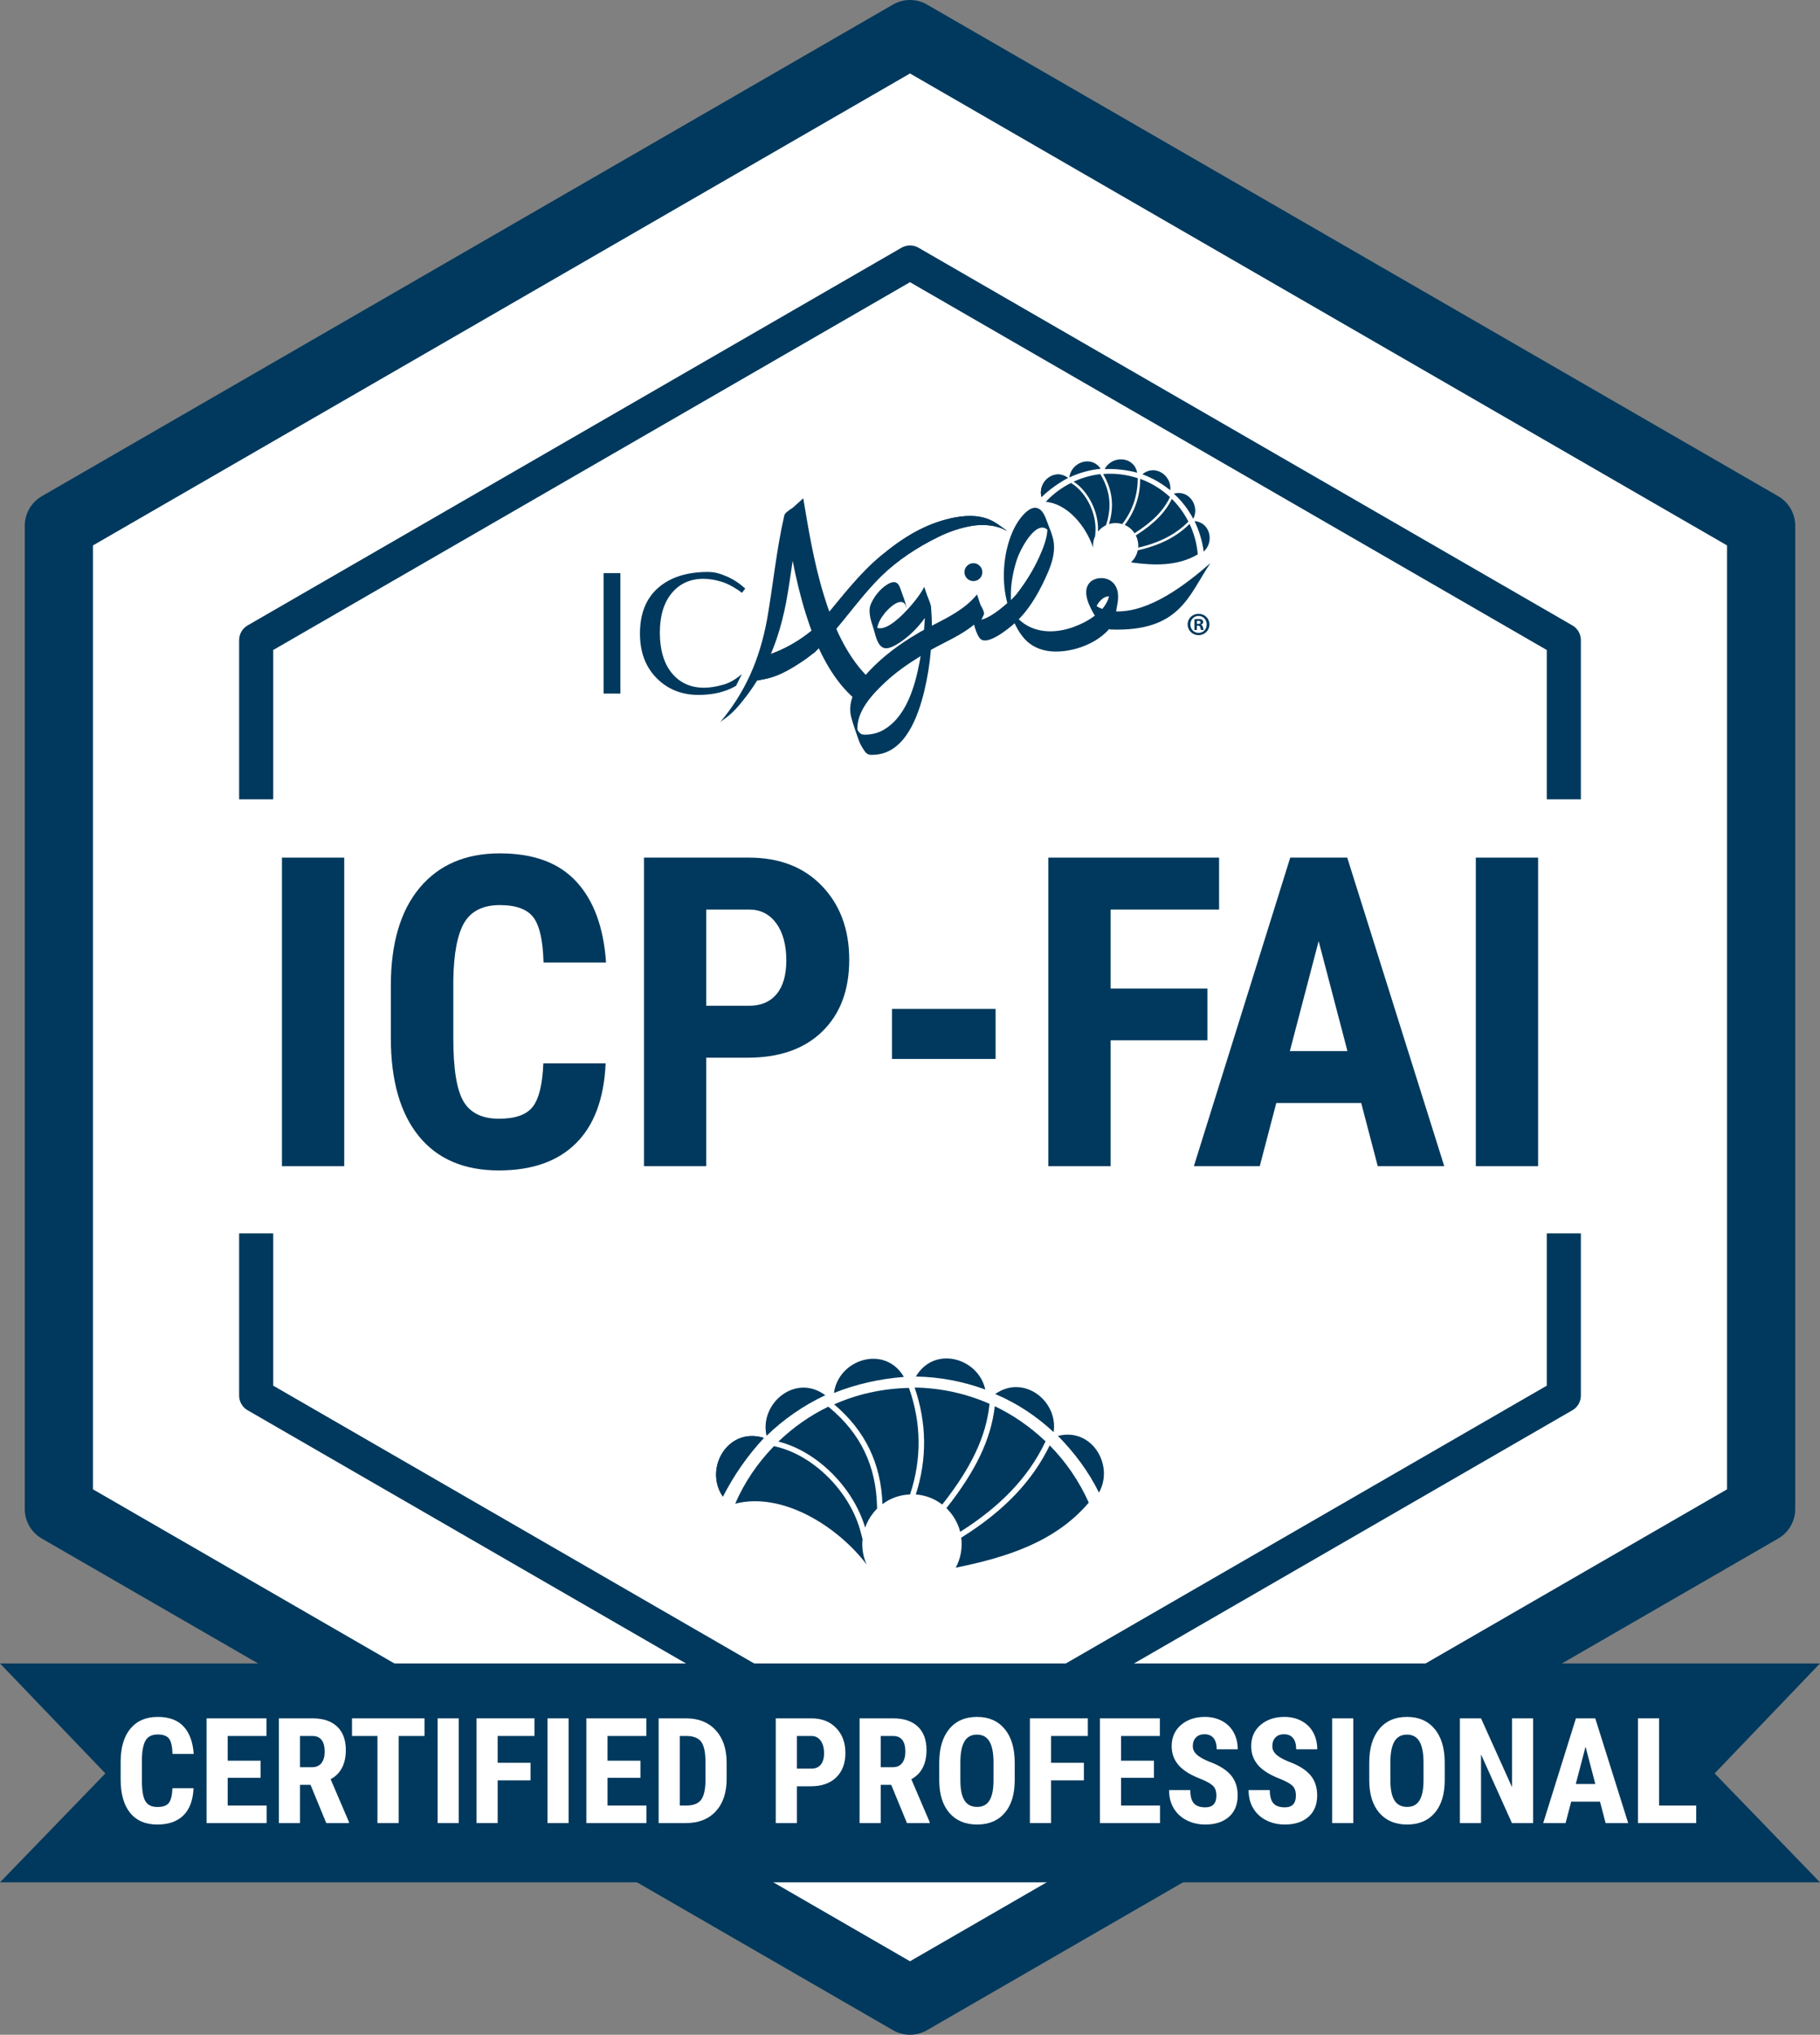
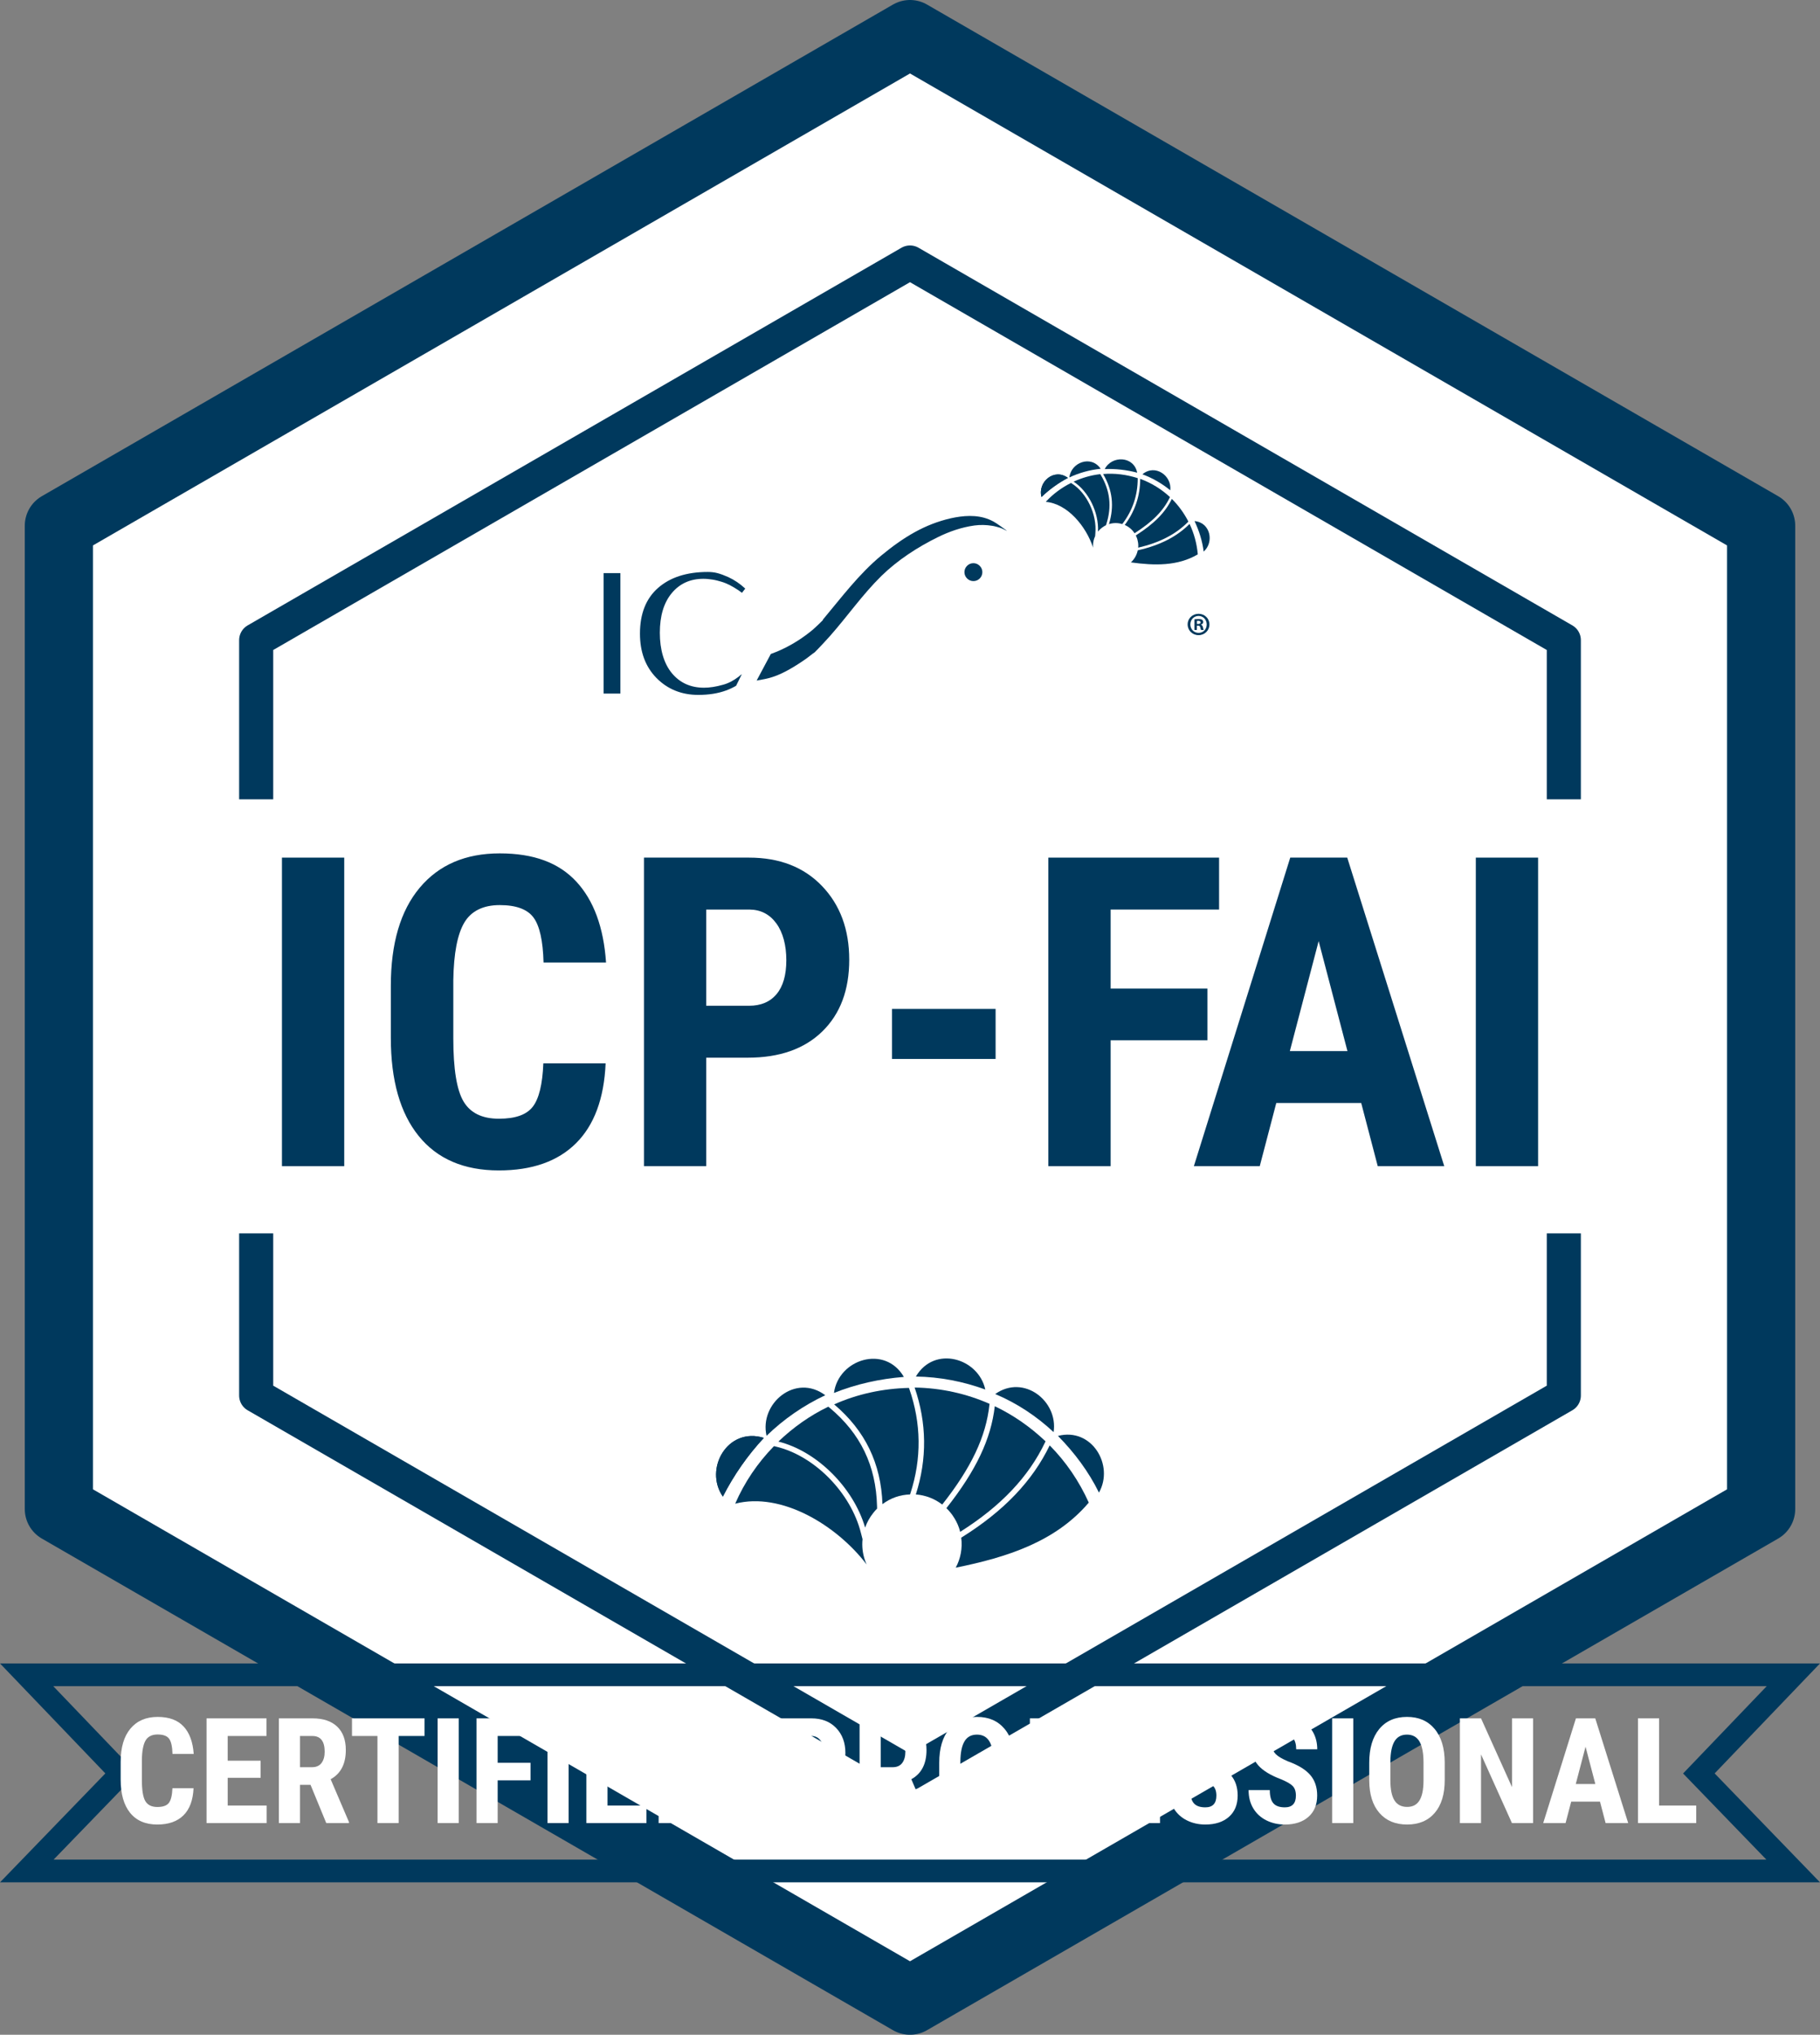
<svg xmlns="http://www.w3.org/2000/svg" viewBox="0 0 1762 1968.97">
  <rect x="0" y="0" width="1762" height="1968.97" fill="#808080" stroke="none" />
  <defs>
    <style>.h{fill:#00395d;}.i,.j{fill:#fff;}.j{stroke-width:66px;}.j,.k{stroke:#00395d;stroke-linecap:round;stroke-linejoin:round;}.k{fill:none;stroke-width:33px;}</style>
  </defs>
  <g id="a" />
  <g id="b">
    <g id="c">
      <polygon class="j" points="1705.01 1460.23 1705.01 508.74 881 33 56.99 508.74 56.99 1460.23 881 1935.97 1705.01 1460.23" />
      <polygon class="k" points="1513.99 1350.39 1513.99 619.47 881 254.02 248.01 619.47 248.01 1350.39 881 1715.84 1513.99 1350.39" />
      <g id="d">
        <rect class="i" x="145.52" y="795.49" width="1471" height="363.84" />
        <rect class="i" x="145.48" y="773.49" width="1471" height="420" />
        <g>
          <path class="h" d="M333.26,1128.49h-60.29v-298.59h60.29v298.59Z" />
          <path class="h" d="M586.32,1029.03c-1.51,34.04-11.07,59.82-28.71,77.31-17.64,17.5-42.52,26.25-74.65,26.25-33.77,0-59.65-11.11-77.62-33.33-17.98-22.22-26.97-53.9-26.97-95.05v-50.24c0-41.02,9.3-72.63,27.89-94.85,18.59-22.22,44.43-33.33,77.52-33.33s57.25,9.09,74.14,27.28c16.88,18.18,26.49,44.3,28.81,78.34h-60.5c-.55-21.05-3.79-35.58-9.74-43.58s-16.85-12-32.71-12-27.55,5.64-34.25,16.92c-6.7,11.28-10.25,29.84-10.66,55.68v56.4c0,29.67,3.31,50.04,9.95,61.11,6.63,11.07,18.01,16.61,34.15,16.61s26.79-3.86,32.81-11.59c6.01-7.72,9.43-21.7,10.25-41.94h60.29Z" />
          <path class="h" d="M683.74,1023.49v105h-60.29v-298.59h101.72c29.53,0,53.08,9.16,70.65,27.48,17.57,18.32,26.35,42.11,26.35,71.37s-8.68,52.37-26.04,69.32c-17.36,16.95-41.43,25.43-72.19,25.43h-40.2Zm0-50.24h41.43c11.48,0,20.37-3.76,26.66-11.28,6.29-7.52,9.43-18.46,9.43-32.81s-3.21-26.76-9.64-35.58c-6.43-8.82-15.04-13.29-25.84-13.43h-42.04v93.11Z" />
          <path class="h" d="M963.87,1024.72h-100.28v-48.4h100.28v48.4Z" />
          <path class="h" d="M1168.95,1006.67h-93.72v121.82h-60.29v-298.59h165.29v50.24h-105v76.49h93.72v50.04Z" />
          <path class="h" d="M1317.84,1067.37h-82.24l-16,61.11h-63.78l93.31-298.59h55.17l93.93,298.59h-64.39l-16-61.11Zm-69.11-50.24h55.78l-27.89-106.44-27.89,106.44Z" />
          <path class="h" d="M1489.08,1128.49h-60.29v-298.59h60.29v298.59Z" />
        </g>
      </g>
      <g id="e">
        <g>
-           <polygon class="h" points="25.95 1810.49 117.27 1716.11 25.78 1620.65 1736.22 1620.65 1644.73 1716.11 1736.05 1810.49 25.95 1810.49" />
          <path class="h" d="M1710.44,1631.65l-66.33,69.2-14.66,15.3,14.73,15.23,65.91,68.11H51.9l65.91-68.11,14.73-15.23-14.66-15.3-66.33-69.2H1710.44m51.56-22H0l102,106.43L0,1821.49H1762l-102-105.41,102-106.43h0Z" />
        </g>
        <g>
          <path class="i" d="M187.38,1730.39c-.51,11.55-3.76,20.3-9.74,26.24-5.99,5.94-14.43,8.91-25.34,8.91-11.46,0-20.24-3.77-26.34-11.31-6.1-7.54-9.15-18.29-9.15-32.26v-17.05c0-13.92,3.16-24.65,9.47-32.19,6.31-7.54,15.08-11.31,26.31-11.31s19.43,3.09,25.16,9.26c5.73,6.17,8.99,15.03,9.78,26.59h-20.53c-.19-7.14-1.29-12.08-3.31-14.79-2.02-2.71-5.72-4.07-11.1-4.07s-9.35,1.91-11.62,5.74c-2.27,3.83-3.48,10.13-3.62,18.9v19.14c0,10.07,1.12,16.98,3.38,20.74,2.25,3.76,6.11,5.64,11.59,5.64s9.09-1.31,11.14-3.93c2.04-2.62,3.2-7.37,3.48-14.23h20.46Z" />
          <path class="i" d="M252.32,1720.3h-31.88v26.87h37.72v16.98h-58.19v-101.34h58.05v17.05h-37.59v23.94h31.88v16.5Z" />
          <path class="i" d="M300.62,1727.12h-10.16v37.03h-20.46v-101.34h32.64c10.25,0,18.18,2.66,23.77,7.97,5.59,5.31,8.39,12.87,8.39,22.66,0,13.46-4.9,22.88-14.69,28.26l17.75,41.48v.97h-21.99l-15.24-37.03Zm-10.16-17.05h11.62c4.08,0,7.15-1.36,9.19-4.07,2.04-2.71,3.06-6.34,3.06-10.89,0-10.16-3.97-15.24-11.9-15.24h-11.97v30.21Z" />
          <path class="i" d="M411.01,1679.86h-25.06v84.29h-20.53v-84.29h-24.64v-17.05h70.23v17.05Z" />
          <path class="i" d="M444.14,1764.15h-20.46v-101.34h20.46v101.34Z" />
          <path class="i" d="M513.61,1722.8h-31.81v41.34h-20.46v-101.34h56.1v17.05h-35.64v25.96h31.81v16.98Z" />
          <path class="i" d="M550.5,1764.15h-20.46v-101.34h20.46v101.34Z" />
          <path class="i" d="M620.03,1720.3h-31.88v26.87h37.72v16.98h-58.19v-101.34h58.05v17.05h-37.59v23.94h31.88v16.5Z" />
          <path class="i" d="M637.64,1764.15v-101.34h26.8c11.83,0,21.26,3.76,28.29,11.28,7.03,7.52,10.61,17.82,10.75,30.9v16.43c0,13.32-3.52,23.77-10.54,31.36s-16.72,11.38-29.06,11.38h-26.24Zm20.46-84.29v67.31h6.12c6.82,0,11.62-1.8,14.41-5.39s4.25-9.8,4.38-18.62v-17.61c0-9.47-1.32-16.07-3.97-19.8s-7.15-5.7-13.5-5.88h-7.45Z" />
          <path class="i" d="M771.49,1728.51v35.64h-20.46v-101.34h34.52c10.02,0,18.02,3.11,23.98,9.33,5.96,6.22,8.94,14.29,8.94,24.22s-2.95,17.77-8.84,23.53c-5.89,5.75-14.06,8.63-24.5,8.63h-13.64Zm0-17.05h14.06c3.9,0,6.91-1.28,9.05-3.83,2.13-2.55,3.2-6.26,3.2-11.14s-1.09-9.08-3.27-12.08c-2.18-2.99-5.1-4.51-8.77-4.56h-14.27v31.6Z" />
          <path class="i" d="M862.8,1727.12h-10.16v37.03h-20.46v-101.34h32.64c10.25,0,18.18,2.66,23.77,7.97,5.59,5.31,8.39,12.87,8.39,22.66,0,13.46-4.9,22.88-14.69,28.26l17.75,41.48v.97h-21.99l-15.24-37.03Zm-10.16-17.05h11.62c4.08,0,7.15-1.36,9.19-4.07,2.04-2.71,3.06-6.34,3.06-10.89,0-10.16-3.97-15.24-11.9-15.24h-11.97v30.21Z" />
          <path class="i" d="M982.38,1722.59c0,13.6-3.21,24.15-9.64,31.67-6.43,7.52-15.35,11.28-26.76,11.28s-20.3-3.72-26.8-11.17c-6.5-7.45-9.79-17.88-9.88-31.29v-17.33c0-13.92,3.22-24.79,9.67-32.61,6.45-7.82,15.41-11.73,26.87-11.73s20.16,3.84,26.66,11.52c6.5,7.68,9.79,18.46,9.88,32.33v17.33Zm-20.53-16.98c0-9.14-1.3-15.94-3.9-20.39-2.6-4.45-6.64-6.68-12.11-6.68s-9.44,2.15-12.04,6.44-3.94,10.82-4.04,19.59v18.03c0,8.86,1.32,15.39,3.97,19.59,2.64,4.2,6.73,6.3,12.25,6.3s9.3-2.05,11.9-6.16c2.6-4.11,3.92-10.48,3.97-19.11v-17.61Z" />
          <path class="i" d="M1049.34,1722.8h-31.81v41.34h-20.46v-101.34h56.1v17.05h-35.64v25.96h31.81v16.98Z" />
          <path class="i" d="M1117.2,1720.3h-31.88v26.87h37.72v16.98h-58.19v-101.34h58.05v17.05h-37.59v23.94h31.88v16.5Z" />
          <path class="i" d="M1177.62,1737.56c0-4.13-1.06-7.25-3.17-9.36-2.11-2.11-5.95-4.3-11.52-6.58-10.16-3.85-17.47-8.36-21.92-13.54-4.45-5.17-6.68-11.29-6.68-18.34,0-8.54,3.03-15.39,9.08-20.57s13.75-7.76,23.07-7.76c6.22,0,11.76,1.31,16.64,3.93,4.87,2.62,8.62,6.32,11.24,11.1,2.62,4.78,3.93,10.21,3.93,16.29h-20.39c0-4.73-1.01-8.34-3.03-10.82s-4.93-3.72-8.74-3.72c-3.57,0-6.36,1.06-8.35,3.17-2,2.11-2.99,4.95-2.99,8.53,0,2.78,1.11,5.3,3.34,7.55,2.23,2.25,6.17,4.58,11.83,6.99,9.88,3.57,17.06,7.96,21.54,13.16,4.48,5.2,6.72,11.81,6.72,19.84,0,8.82-2.81,15.71-8.42,20.67-5.62,4.97-13.25,7.45-22.9,7.45-6.54,0-12.51-1.35-17.89-4.04-5.38-2.69-9.59-6.54-12.63-11.55-3.04-5.01-4.56-10.93-4.56-17.75h20.53c0,5.85,1.14,10.09,3.41,12.74,2.27,2.64,5.99,3.97,11.14,3.97,7.15,0,10.72-3.78,10.72-11.34Z" />
          <path class="i" d="M1254.6,1737.56c0-4.13-1.06-7.25-3.17-9.36-2.11-2.11-5.95-4.3-11.52-6.58-10.16-3.85-17.47-8.36-21.92-13.54-4.45-5.17-6.68-11.29-6.68-18.34,0-8.54,3.03-15.39,9.08-20.57s13.75-7.76,23.07-7.76c6.22,0,11.76,1.31,16.64,3.93,4.87,2.62,8.62,6.32,11.24,11.1,2.62,4.78,3.93,10.21,3.93,16.29h-20.39c0-4.73-1.01-8.34-3.03-10.82s-4.93-3.72-8.74-3.72c-3.57,0-6.36,1.06-8.35,3.17-2,2.11-2.99,4.95-2.99,8.53,0,2.78,1.11,5.3,3.34,7.55,2.23,2.25,6.17,4.58,11.83,6.99,9.88,3.57,17.06,7.96,21.54,13.16,4.48,5.2,6.72,11.81,6.72,19.84,0,8.82-2.81,15.71-8.42,20.67-5.62,4.97-13.25,7.45-22.9,7.45-6.54,0-12.51-1.35-17.89-4.04-5.38-2.69-9.59-6.54-12.63-11.55-3.04-5.01-4.56-10.93-4.56-17.75h20.53c0,5.85,1.14,10.09,3.41,12.74,2.27,2.64,5.99,3.97,11.14,3.97,7.15,0,10.72-3.78,10.72-11.34Z" />
          <path class="i" d="M1310.14,1764.15h-20.46v-101.34h20.46v101.34Z" />
          <path class="i" d="M1398.68,1722.59c0,13.6-3.21,24.15-9.64,31.67-6.43,7.52-15.35,11.28-26.76,11.28s-20.3-3.72-26.8-11.17c-6.5-7.45-9.79-17.88-9.88-31.29v-17.33c0-13.92,3.22-24.79,9.67-32.61,6.45-7.82,15.41-11.73,26.87-11.73s20.16,3.84,26.66,11.52c6.5,7.68,9.79,18.46,9.88,32.33v17.33Zm-20.53-16.98c0-9.14-1.3-15.94-3.9-20.39-2.6-4.45-6.64-6.68-12.11-6.68s-9.44,2.15-12.04,6.44-3.94,10.82-4.04,19.59v18.03c0,8.86,1.32,15.39,3.97,19.59,2.64,4.2,6.73,6.3,12.25,6.3s9.3-2.05,11.9-6.16c2.6-4.11,3.92-10.48,3.97-19.11v-17.61Z" />
          <path class="i" d="M1484.22,1764.15h-20.46l-29.93-66.47v66.47h-20.46v-101.34h20.46l30,66.54v-66.54h20.39v101.34Z" />
          <path class="i" d="M1549.02,1743.4h-27.91l-5.43,20.74h-21.65l31.67-101.34h18.72l31.88,101.34h-21.86l-5.43-20.74Zm-23.46-17.05h18.93l-9.47-36.12-9.47,36.12Z" />
          <path class="i" d="M1606.23,1747.16h35.92v16.98h-56.38v-101.34h20.46v84.36Z" />
        </g>
      </g>
      <g id="f">
        <path class="h" d="M699.82,1448.22c-18.58-26.95,4.67-67.74,39.7-56.81-15.79,16.89-29.23,36.27-39.7,56.81" />
        <path class="h" d="M807.38,1347.92c4.38-32.75,49.38-46.96,67.69-15.51-23.23,1.85-46.08,6.88-67.69,15.51" />
        <path class="h" d="M699.82,1448.22c-18.58-26.95,4.67-67.74,39.7-56.81-15.79,16.89-29.23,36.27-39.7,56.81" />
        <path class="h" d="M742.13,1389.4c-7.23-31.27,28.02-60.82,56.83-39.28-21.14,9.94-40.38,23.26-56.83,39.28" />
        <path class="h" d="M1063.94,1444.35c14.99-26.53-7.01-63.3-39.69-54.85,15.91,16.13,29.65,34.48,39.69,54.85" />
        <path class="h" d="M1020.03,1385.82c4.64-29.9-28.85-56.42-56.55-36.85,21.07,8.82,40.22,21.61,56.55,36.85" />
        <path class="h" d="M953.88,1344.61c-6.56-30.4-49.18-43.09-67.19-12.57,23.26,.34,46.14,4.85,67.19,12.57" />
        <path class="h" d="M1016.23,1398.66c-16.59,34.38-44.28,63.4-84.65,88.68l-.99,.62c1.34,10.19-.61,20.31-5.31,29.03,49.57-10,96.64-25.04,128.8-62.97-9.34-20.71-22.11-39.53-37.86-55.36" />
        <path class="h" d="M1012.22,1394.74c-14.43-13.67-30.92-25.32-49.14-33.97-3.61,31.67-18.04,62.08-46.7,98.46l-.16,.2c.63,.61,1.26,1.22,1.86,1.86,.37,.4,.73,.79,1.09,1.2,.49,.57,.97,1.16,1.43,1.75,.5,.63,1,1.26,1.47,1.92,.16,.22,.3,.45,.45,.68,2.41,3.49,4.43,7.31,5.89,11.51,.46,1.32,.82,2.65,1.14,3.98,39.39-24.81,66.32-53.21,82.3-86.81l.37-.76Z" />
        <path class="h" d="M957.9,1359.26l.09-.81c-22.17-9.79-46.95-15.41-72.5-15.76,11.8,34.26,12.19,69.05,1.15,103.44,9.34,.7,18.26,4.15,25.56,9.79,28.28-35.9,42.38-65.71,45.7-96.66" />
        <path class="h" d="M880.26,1343.82l-.27-.78c-25.07,.58-49.72,5.8-72.42,15.95,30.05,25.45,45.36,57.05,46.77,96.52,3.8-2.82,8.03-5.17,12.74-6.81,4.63-1.61,9.32-2.4,13.98-2.57l.33-1.01c10.95-33.67,10.58-67.76-1.12-101.32" />
        <path class="h" d="M803.16,1362.22l-1.22-1.01c-17.87,8.57-34.06,20.12-48.37,33.76,37.32,9.33,72.56,44.4,83.99,83.23,1.81-5.13,4.47-9.93,7.89-14.18,.56-.72,1.14-1.43,1.74-2.12,.08-.09,.16-.18,.24-.26,.56-.62,1.13-1.23,1.71-1.82l-.06-2.4c-.98-39.12-16-70.26-45.93-95.19" />
        <path class="h" d="M750.85,1399.76l-1.55-.36c-15.68,16.01-28.59,35-37.53,55.67,44.7-11.55,98.06,20.65,127.26,58.83-.57-1.26-1.11-2.54-1.57-3.87-2.39-6.85-3.11-13.86-2.41-20.63l-1.5-5.75c-9.73-39.2-45.28-75.26-82.68-83.89" />
      </g>
      <g id="g">
        <path class="h" d="M1008.32,480.91c-3.95-14.36,12.15-28.4,25.56-18.46-9.31,4.89-17.99,11.2-25.56,18.46" />
        <path class="h" d="M1069.54,453.93c6.78-13.41,28.24-12.78,31.4,3.47-10.26-2.68-20.83-3.95-31.4-3.47" />
        <path class="h" d="M1008.32,480.91c-3.95-14.36,12.15-28.4,25.56-18.46-9.31,4.89-17.99,11.2-25.56,18.46" />
        <path class="h" d="M1035.3,461.97c1.58-14.52,21.14-21.93,30.29-8.36-10.57,1.1-20.83,3.94-30.29,8.36" />
        <path class="h" d="M1165.31,533.76c10.41-9.15,6.47-28.24-8.84-29.5,4.42,9.31,7.57,19.25,8.84,29.5" />
-         <path class="h" d="M1155.21,502.05c6.47-12.15-3.94-28.56-18.78-24.3,7.73,6.94,14.04,15.3,18.78,24.3" />
        <path class="h" d="M1132.97,474.44c1.74-14.04-14.67-25.88-26.98-15.46,9.94,3.63,19.09,8.99,26.98,15.46" />
-         <path class="h" d="M842.66,657.46c-16.88-15.62-29.19-37.71-38.34-61.85-2.52-6.47-4.73-13.1-6.78-19.88-9.94-32.34-15.3-66.42-19.88-93.56,0,.32,0,.63-.16,1.11,.16-.32,.16-.79,.16-1.11-3.31,3-6.63,6-9.94,8.99-4.1,2.68-7.89,5.37-8.36,7.42-7.73,33.45-10.89,67.69-16.88,101.61-7.26,38.34-20.83,69.58-45.6,99.08,1.89-2.37,9.47-5.84,18.46-16.57,10.41-12.31,18.78-24.77,25.4-38.02,4.42-8.68,8.2-17.67,11.36-27.14,3.63-10.73,6.47-21.93,8.84-33.92,2.52-13.57,4.42-27.14,6.47-40.87,3.31,16.88,7.42,34.4,12.78,51.44,2.05,6.31,4.1,12.62,6.47,18.77,10.26,26.66,24.3,50.49,44.18,66.11,11.68,9.47,11.83-21.62,11.83-21.62" />
        <path class="h" d="M968.88,509.31c-6.63-4.73-8.68-5.52-11.68-6.78-11.67-4.73-24.93-3.63-36.92-.95-24.61,5.68-45.12,17.83-67.06,35.97-21.77,17.99-38.65,40.71-56.64,62.16,0,.16,.16,.32,.16,.47h-.16c-1.26,1.42-8.05,7.73-9.47,8.99-19.88,16.57-37.23,22.25-40.86,23.67l-13.73,25.72c10.57-2.05,20.67-2.21,47.49-20.83,0,.16,8.52-6.63,8.68-6.47,3-2.84,14.83-15.62,14.83-15.78,16.88-19.09,31.55-40.23,49.7-58.06,15.62-15.3,35.03-27.93,54.59-37.55,11.2-5.52,23.04-9.63,35.5-11.36,5.84-.79,11.52-.63,17.35,.32,2.37,.32,4.73,1.11,7.1,1.74,4.42,1.26,12.62,6.94,1.1-1.26" />
-         <path class="h" d="M968.88,509.31c-6.63-4.73-8.68-5.52-11.68-6.78-11.67-4.73-24.93-3.63-36.92-.95-24.61,5.68-45.12,17.83-67.06,35.97-21.77,17.99-38.65,40.71-56.64,62.16,0,.16,.16,.32,.16,.47h-.16c-1.26,1.42-8.05,7.73-9.47,8.99-19.88,16.57-37.23,22.25-40.86,23.67l-13.73,25.72c10.57-2.05,20.67-2.21,47.49-20.83,0,.16,8.52-6.63,8.68-6.47,3-2.84,14.83-15.62,14.83-15.78,16.88-19.09,31.55-40.23,49.7-58.06,15.62-15.3,35.03-27.93,54.59-37.55,11.2-5.52,23.04-9.63,35.5-11.36,5.84-.79,11.52-.63,17.35,.32,2.37,.32,4.73,1.11,7.1,1.74,4.42,1.26,12.62,6.94,1.1-1.26" />
-         <path class="h" d="M878,590.4c-.95-7.42-4.26-14.67-6.63-21.62-.16-.32-.32-.63-.32-.95l-.16-.32v.16c-2.53-5.84-7.1-5.21-12.46-1.74-6.63,4.26-12.47,11.68-15.46,18.93-2.84,7.1,.32,16.09,2.53,22.88,1.89,5.52,3.16,14.99,8.52,18.46,4.89,3.31,12.46-1.58,16.57-4.1,8.99-5.84,18.14-14.67,24.77-24.14-.16,3.79-.47,7.73-.79,11.52-2.37,1.26-4.73,2.52-6.94,3.94-16.72,9.78-32.66,21.62-46.07,35.81-10.73,11.36-21.77,28.08-17.51,44.65,2.05,7.57,4.73,14.99,7.26,22.25,1.26,3.63,3.16,6.79,5.21,9.94,3.16,4.74,5.36,4.58,10.73,4.26,29.35-2.05,41.65-37.39,47.49-61.22,3.15-12.94,5.36-26.51,6.47-40.23,14.2-7.89,29.5-14.2,41.81-24.45,1.26,4.73,2.84,9.62,5.36,12.94,6.47,8.68,27.3-8.52,33.92-14.2,2.05,4.42,4.42,8.52,7.1,11.99,12.46,16.88,33.61,17.67,52.22,12.62,11.99-3.31,23.98-9.62,32.19-19.09,.47,.16,.79,.32,1.26,.47,67.37,2.37,75.42-32.66,96.72-64.21-24.14,20.98-58.54,47.49-91.19,46.7,0-3,3.47-12.62,.95-20.99-4.1-13.57-20.67-13.73-26.82-6.63-7.89,9.15,.95,24.46,5.21,31.71-6.15,4.73-13.41,8.36-20.35,10.89-18.62,6.78-39.13,6.31-53.33-7.42,12.46-12.46,21.62-29.82,28.4-45.6,3.63-8.52,6.47-17.83,5.68-27.14-.63-7.89-4.73-16.25-7.42-23.67-8.84-24.93-25.72-3.31-32.03,10.41-7.57,16.57-10.25,36.45-8.52,54.43,.47,5.05,1.42,10.41,2.84,15.93-7.42,6.63-17.51,14.36-25.09,16.09,.79-1.74,1.58-3.31,2.37-4.89,.79-1.89-1.1-5.68-3.31-9.62l-3.31-9.94-.32,.63c0-.16,.16-.47,.32-.63-11.36,14.04-27.77,22.09-43.7,30.29,0-6.15-.32-12.15-.79-18.14-.32-3.16-2.21-6.78-3.16-9.78-.16-.32-.32-.79-.63-1.42l-2.84-8.36c0,.47,.16,1.11,.16,1.58-.16-.79-.32-1.26-.16-1.58-1.58,3.95-8.36,13.73-16.72,22.56m13.25,44.49c-.32,2.05-.79,4.26-1.11,6.31-4.58,23.82-13.25,54.12-36.6,66.11-5.05,2.53-10.73,3.63-16.25,3.63-3.95,.16-5.52-1.89-7.26-4.73v-1.89c.32-17.04,14.2-32.03,25.88-43.07,10.57-10.1,22.72-18.62,35.34-26.35m168.82-39.76c0,.16,.16,.32,.31,.47h-.16s0-.16-.16-.47m7.1-5.84c-2.05-.79-3.95-1.58-5.52-2.84,2.52-5.21,7.57-9.63,11.99-9.31-1.11,4.58-3.47,8.52-6.47,12.15m-88.51-8.52v-7.73c.32-10.41,2.37-20.67,5.52-30.61,3.31-10.89,18.77-39.76,29.82-29.82-.47,9.15-4.26,18.3-7.89,26.35-5.52,12.31-12.94,24.14-21.14,34.87-.95,1.42-3.31,3.94-6.31,6.94m-100.66,9.62c-9.62,10.41-21.14,19.72-28.72,17.2,.95-4.89,3.31-9.31,7.1-14.04,3.47-4.42,15.15-16.09,20.04-8.52,.79,1.89,1.26,3.63,1.58,5.36" />
        <path class="h" d="M942.37,562.32c4.89,0,8.68-3.94,8.68-8.68s-3.94-8.68-8.68-8.68-8.68,3.94-8.68,8.68,3.94,8.68,8.68,8.68" />
        <path class="h" d="M600.63,671.18h-16.25v-116.6h16.25v116.6Zm112.02-7.57c-3,1.74-6.31,3.31-9.78,4.57-7.73,2.84-16.72,4.26-26.82,4.26-16.25,0-29.82-5.52-40.55-16.41-10.73-11.04-15.93-25.24-15.93-42.92,0-19.25,5.84-33.92,17.51-44.18,11.68-10.26,27.77-15.46,48.12-15.46,3.16,0,6.31,.32,9.31,1.1,3,.79,6.47,2.05,10.41,3.79,6.15,2.84,11.67,6.63,16.57,11.2l-3.16,4.1-3.47-2.52c-3.16-2.05-6-3.79-8.52-5.05-2.53-1.26-5.21-2.37-7.89-3.16s-5.52-1.58-8.52-2.05c-3-.47-6-.79-8.99-.79-12.62,0-22.88,4.58-30.61,13.88-7.73,9.31-11.52,22.09-11.52,38.34s3.94,29.82,11.67,39.13c7.73,9.31,18.14,14.04,31.08,14.04,5.52,0,11.68-.95,18.3-2.84,4.89-1.26,9.94-3.79,15.15-7.73l2.84-2.37,.16,.16c-1.89,3.95-3.63,7.42-5.36,10.89" />
        <path class="h" d="M1151.65,506.99c-12.27,12.29-28.51,20.61-49.64,25.42l-.52,.12c-.95,4.58-3.3,8.63-6.63,11.68,22.79,3.13,45.26,3.71,64.76-7.76-.91-10.3-3.58-20.29-7.98-29.45" />
        <path class="h" d="M1150.52,504.71c-4.15-8.03-9.49-15.51-16.02-21.95-6.29,13.06-17.04,23.97-34.8,35.3l-.1,.06c.18,.36,.36,.71,.52,1.08,.1,.23,.2,.45,.29,.68,.13,.32,.24,.64,.35,.97,.12,.35,.24,.69,.35,1.04,.03,.12,.06,.24,.09,.36,.51,1.86,.81,3.8,.81,5.82,0,.64-.04,1.26-.1,1.88,20.63-4.76,36.46-12.93,48.35-24.97l.27-.27Z" />
        <path class="h" d="M1132.5,481.33l.16-.33c-8.06-7.52-17.86-13.65-28.78-17.62-.06,16.48-5.1,31.49-14.99,44.6,3.91,1.7,7.22,4.52,9.51,8.03,17.52-11.19,28.04-21.88,34.11-34.68" />
        <path class="h" d="M1101.46,463.08v-.38c-10.86-3.5-22.23-4.95-33.5-3.99,9.1,15.43,10.94,31.3,5.64,48.46,2.05-.64,4.23-1.02,6.49-1.02s4.36,.36,6.39,.99l.29-.38c9.75-12.82,14.69-27.52,14.69-43.69" />
        <path class="h" d="M1065.59,459.43l-.37-.62c-8.96,1.01-17.64,3.54-25.83,7.26,14.63,9.6,24.52,29.94,23.62,48.33,1.55-1.93,3.41-3.59,5.51-4.91,.35-.23,.71-.44,1.07-.65,.05-.03,.09-.05,.14-.08,.33-.18,.67-.36,1.01-.53l.33-1.04c5.44-16.95,3.64-32.58-5.48-47.77" />
        <path class="h" d="M1037.5,467.73l-.61-.39c-9.13,4.53-17.52,10.75-24.46,18.29,20.93,1.73,39.03,23.55,45.85,44.33-.05-.63-.1-1.26-.1-1.9,0-3.3,.74-6.42,2.05-9.22l.21-2.69c1.69-18.29-8.18-39.11-22.96-48.42" />
        <path class="h" d="M1170.89,604.22c0,5.82-4.57,10.39-10.52,10.39s-10.58-4.57-10.58-10.39,4.7-10.27,10.58-10.27,10.52,4.57,10.52,10.27Zm-18.47,0c0,4.57,3.38,8.2,8.01,8.2s7.83-3.63,7.83-8.14-3.32-8.26-7.89-8.26-7.95,3.69-7.95,8.2Zm6.32,5.38h-2.38v-10.27c.94-.19,2.25-.31,3.94-.31,1.94,0,2.82,.31,3.57,.75,.56,.44,1,1.25,1,2.25,0,1.13-.88,2-2.13,2.38v.12c1,.38,1.57,1.13,1.88,2.5,.31,1.56,.5,2.19,.75,2.57h-2.57c-.31-.38-.5-1.31-.81-2.5-.19-1.13-.81-1.63-2.13-1.63h-1.13v4.13Zm.06-5.82h1.13c1.32,0,2.38-.44,2.38-1.5,0-.94-.69-1.56-2.19-1.56-.63,0-1.06,.06-1.32,.12v2.94Z" />
      </g>
    </g>
  </g>
</svg>